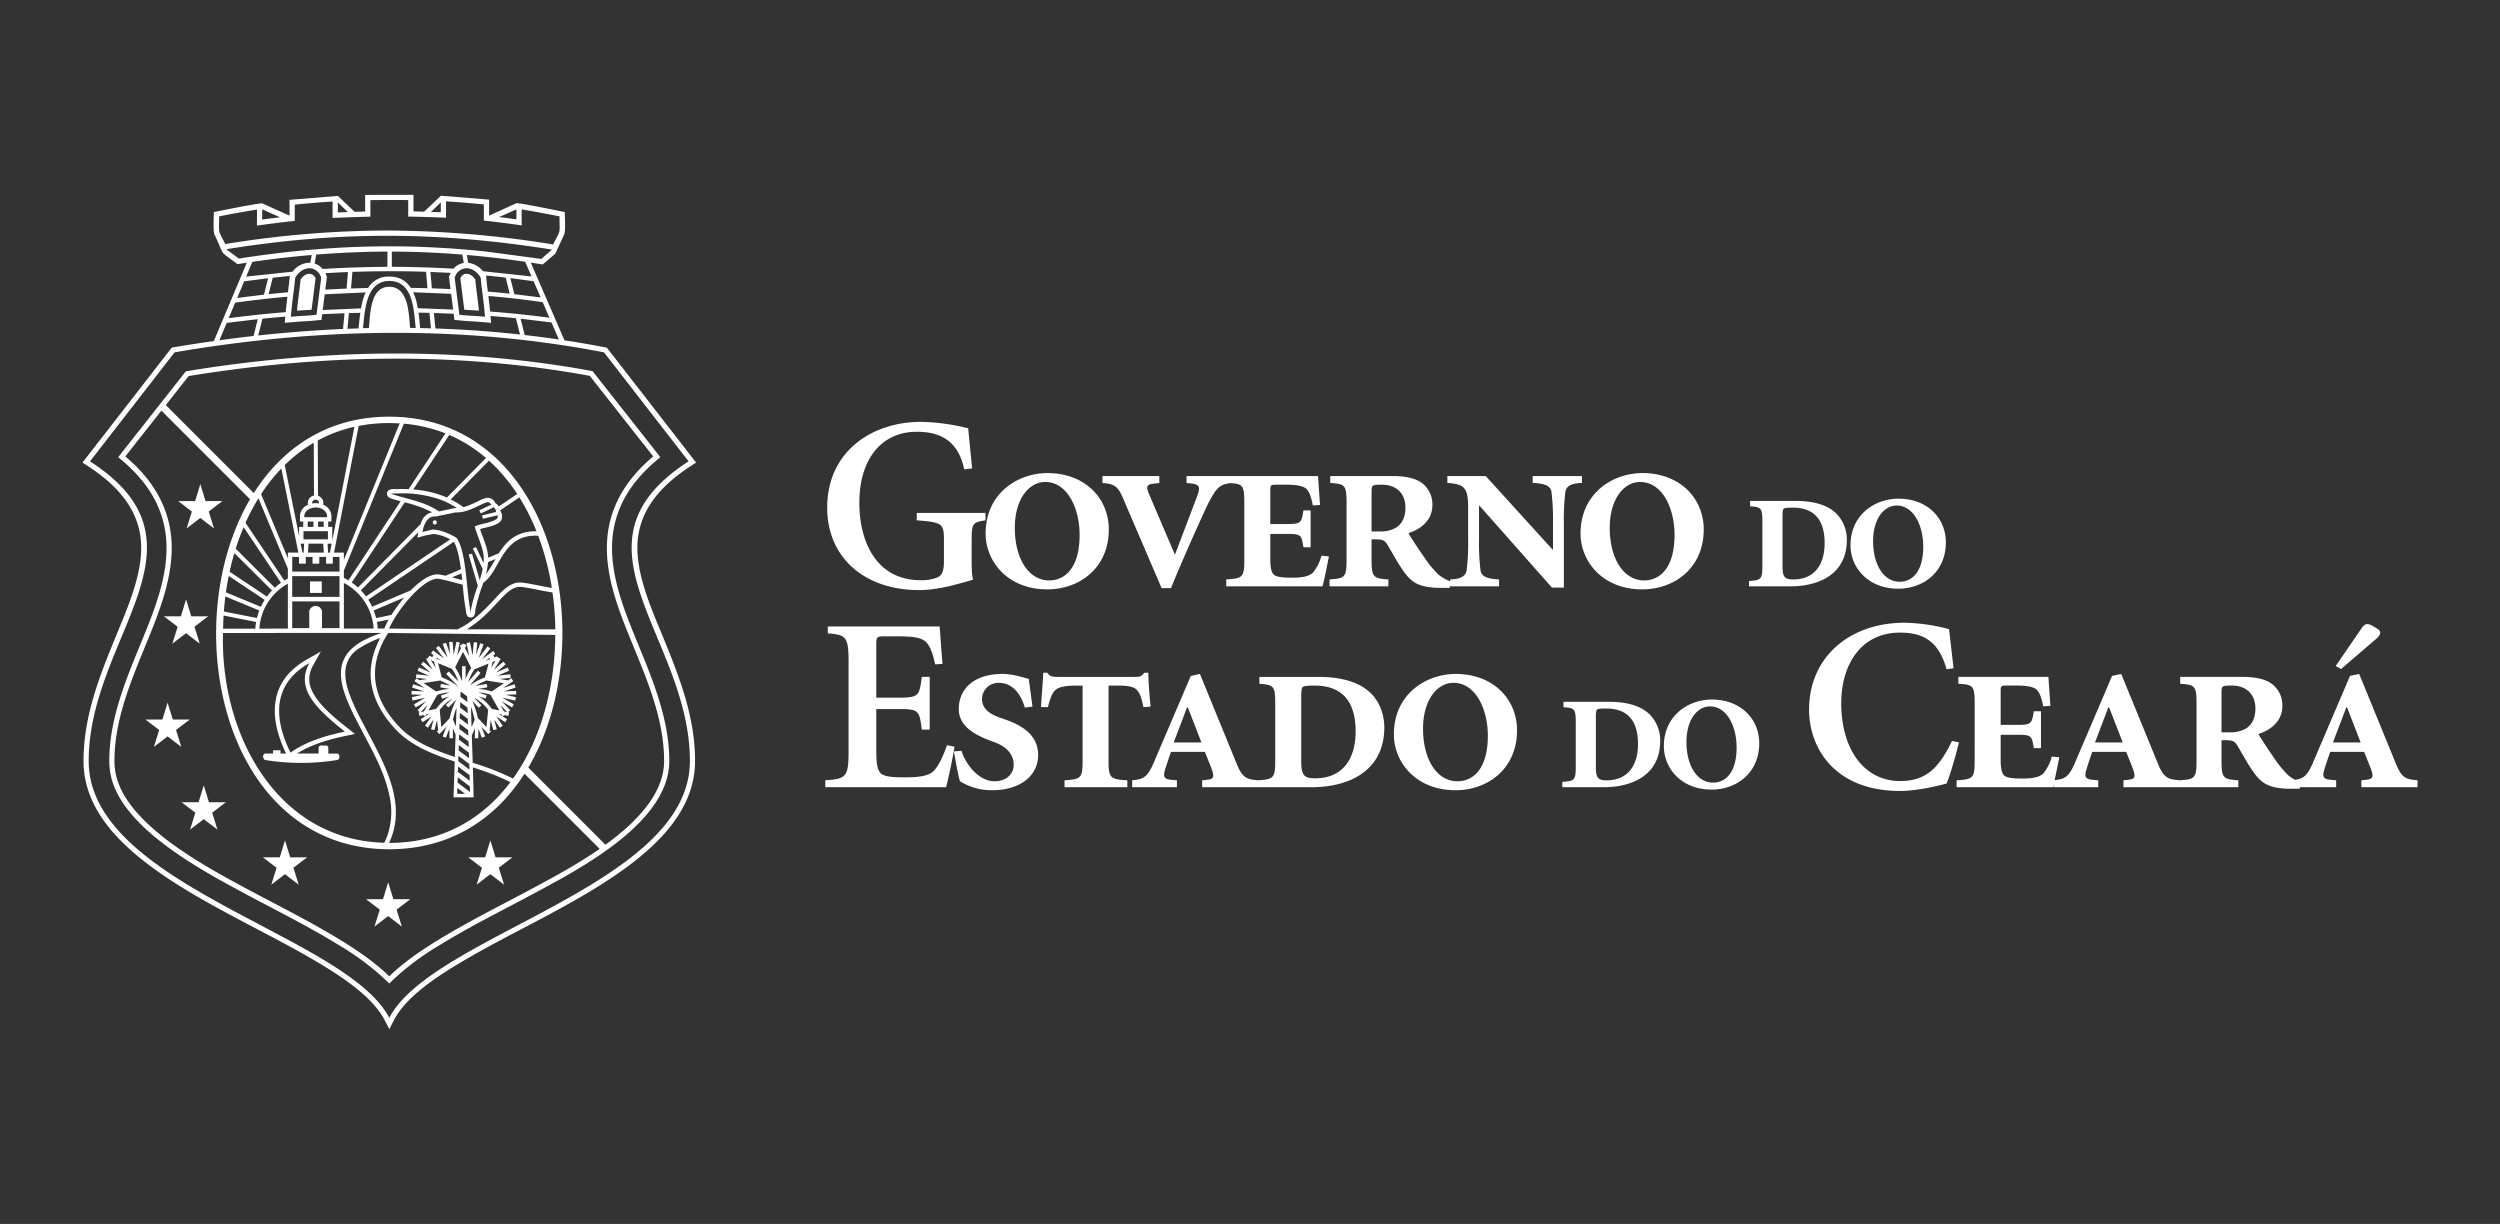
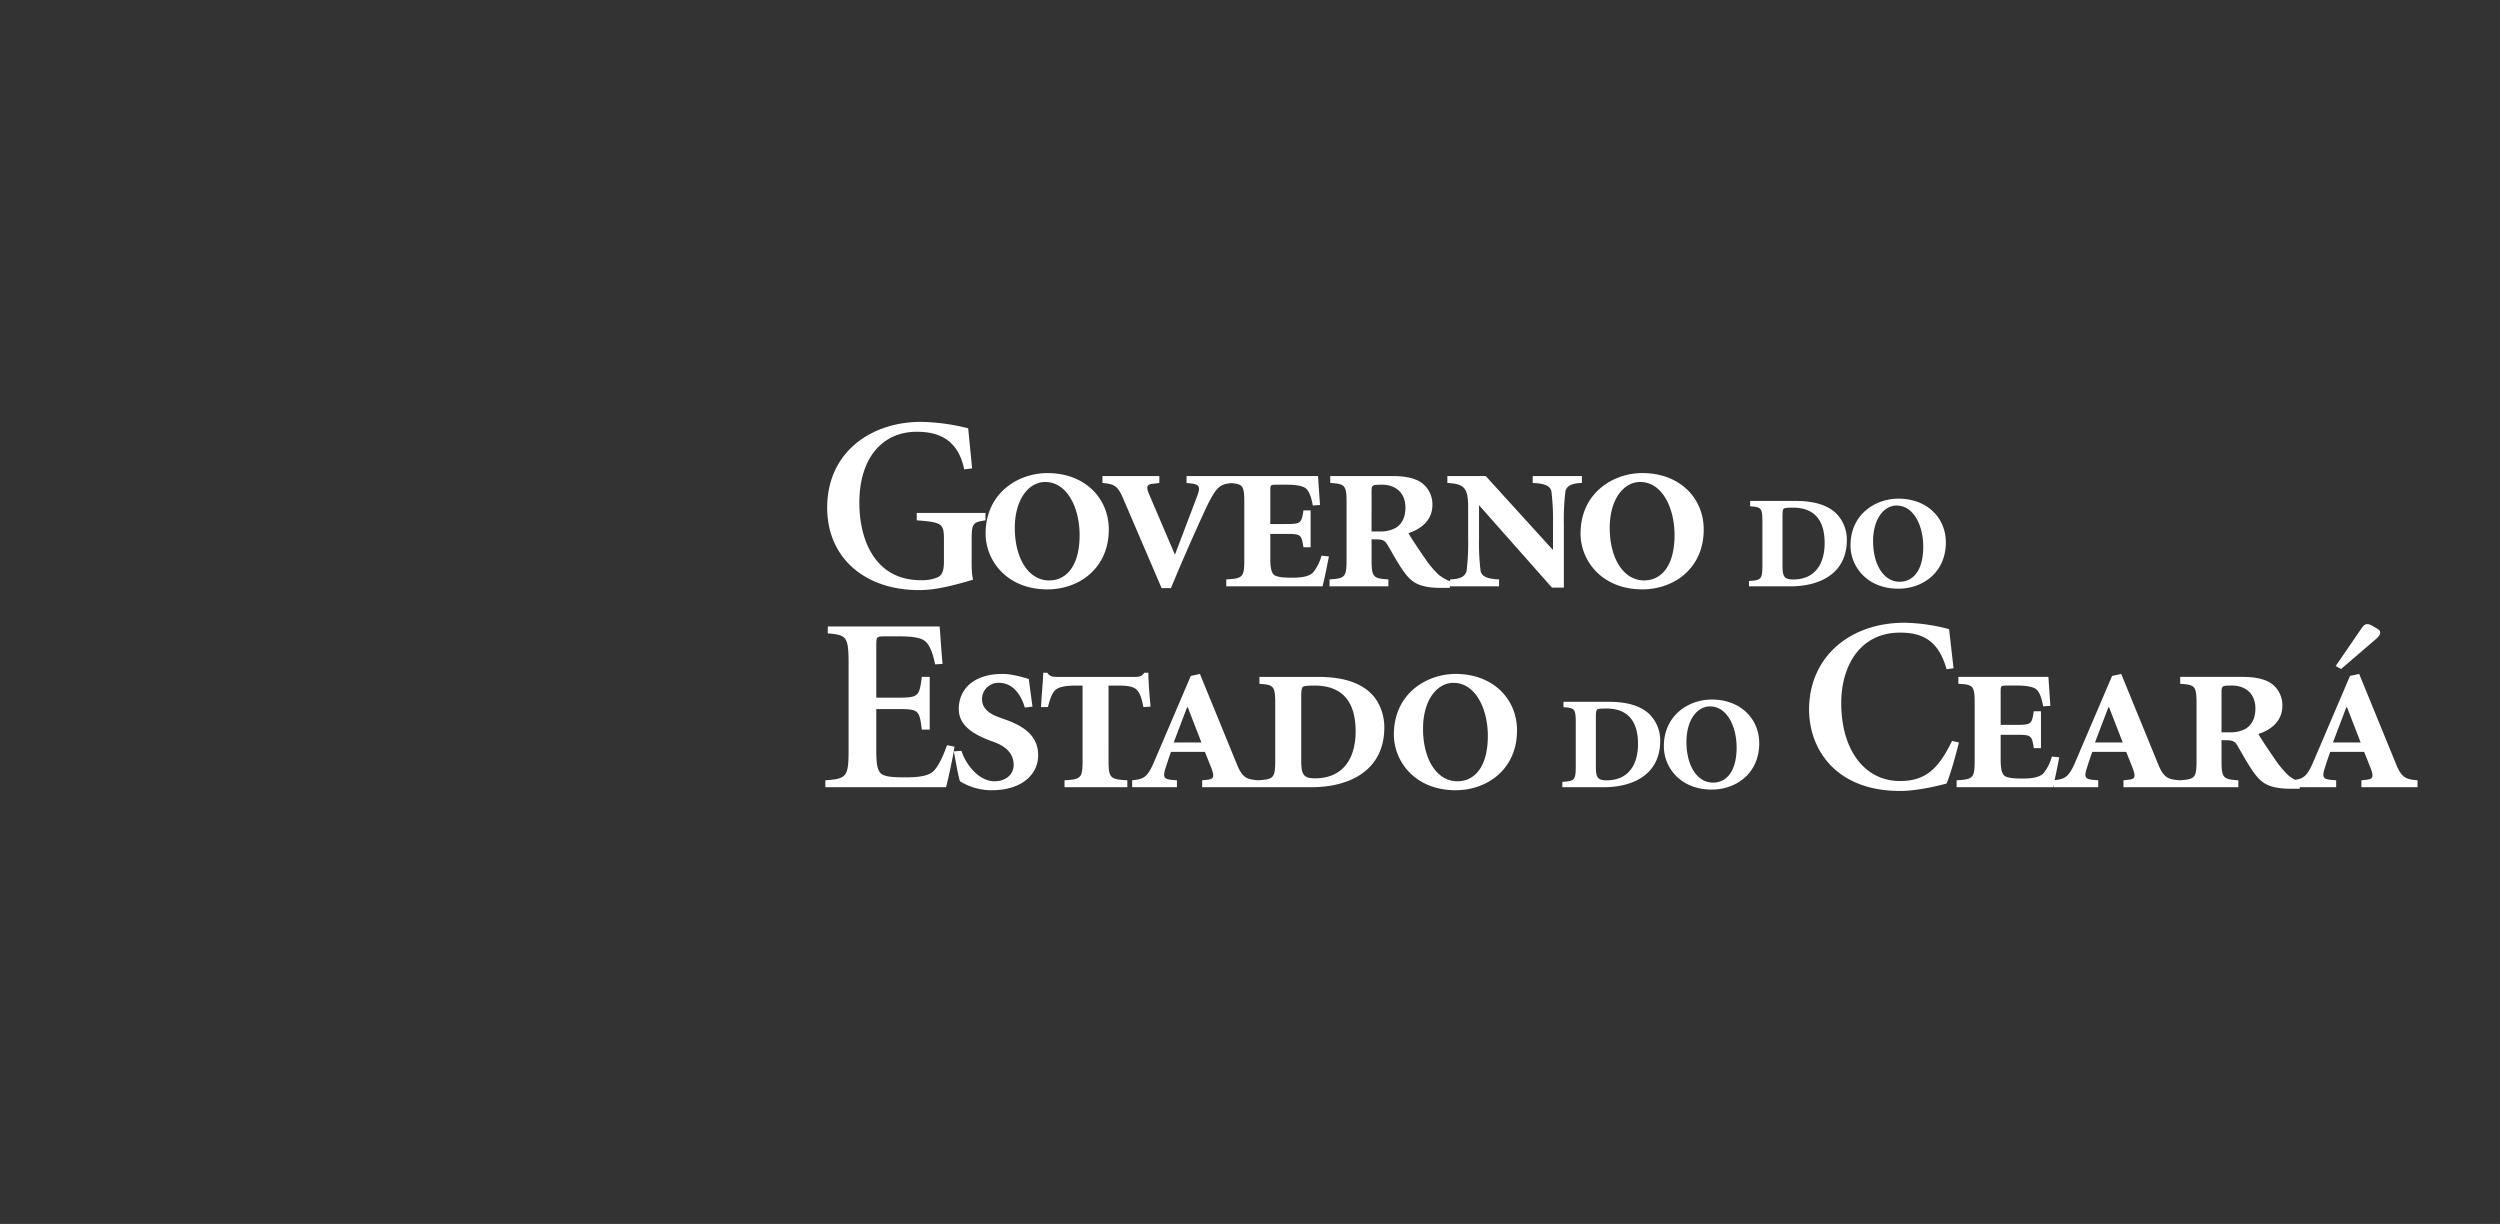
<svg xmlns="http://www.w3.org/2000/svg" width="1024" height="501.333" fill="#fff">
  <rect width="100%" height="100%" fill="#333333" stroke="none" />
  <path d="M672.722 193.768c-11.852 0-25.325 8.001-25.325 24.822 0 10.838 8.504 22.812 25.325 22.812 12.873 0 25.122-8.528 25.122-24.53 0-12.768-9.728-23.103-25.122-23.103m-13.376 22.487c0-11.852 5.78-18.839 12.46-18.839 9.12 0 14.089 10.838 14.089 21.677 0 13.481-5.983 18.645-12.46 18.645-8.512 0-14.089-9.12-14.089-21.482m-18.791-1.719a97.71 97.71 0 0 1 .608-13.068c.405-2.432 2.537-3.543 6.793-3.648v-2.837h-20.161v2.837c5.067.203 7.288 1.216 7.693 3.648a95.678 95.678 0 0 1 .616 13.068v10.538h-.202l-27.351-30.091h-15.71v2.837c6.89.405 8.512 1.921 8.512 10.028v12.768a93.418 93.418 0 0 1-.608 12.97c-.405 2.424-2.529 3.64-6.785 3.737v2.837h20.055v-2.837c-5.067-.203-7.296-1.313-7.596-3.737a93.416 93.416 0 0 1-.608-12.97V207.04h.097l29.783 33.65h4.864zm-78.762 6.38h1.621c3.04 0 3.85.405 5.067 2.537 1.718 2.837 4.353 7.798 6.785 11.041 2.74 3.648 5.472 6.193 14.486 6.299h4.053l.3-2.651a17.117 17.117 0 0 1-5.067-2.935 41.537 41.537 0 0 1-5.561-6.793c-2.132-3.04-5.374-7.904-6.59-10.028 5.569-1.824 9.825-5.569 9.825-11.552a10.885 10.885 0 0 0-5.067-9.525c-2.935-1.719-6.785-2.327-11.446-2.327h-25.324v2.837c6.08.405 6.68.811 6.68 8.309v22.893c0 7.401-.6 7.904-6.98 8.301v2.837h24.109v-2.837c-6.282-.397-6.89-.9-6.89-8.301zm0-19.447c0-2.837.203-2.943 4.353-2.943 5.067 0 9.525 2.943 9.525 9.42 0 3.551-1.216 6.591-4.053 8.309a13.042 13.042 0 0 1-6.582 1.427h-3.243zm-52.125 27.448c0 7.507-.503 8.009-7.393 8.407v2.837h39.414c.608-1.921 2.124-9.614 2.634-12.257l-3.04-.3a18.671 18.671 0 0 1-3.453 6.891c-1.719 1.718-4.961 2.124-8.504 2.124s-5.675-.195-7.093-.908-1.921-3.04-1.921-6.996v-10.028h6.68c5.877 0 6.08.308 6.899 5.472h2.935v-15.094h-2.935c-.819 5.172-1.021 5.577-6.899 5.577h-6.68v-13.578c0-2.537.105-2.537 2.935-2.537h3.85c4.856 0 7.093.811 8.001 1.727 1.119 1.111 1.921 3.04 2.635 6.785l2.943-.203-.819-11.852h-36.876v2.837c6.185.3 6.688.811 6.688 8.309zm-30.035 11.973c5.772-14.202 14.486-33.244 15.402-34.963 3.34-6.282 4.451-7.604 9.622-8.106v-2.837h-18.645v2.837l1.93.203c3.543.405 3.753 1.621 2.424 5.164l-9.112 24.011-10.433-24.417c-1.419-3.243-1.322-4.353 1.524-4.661l2.521-.3v-2.837H451.57v2.837c4.669.405 6.185 1.111 8.309 5.974l15.913 37.095zm-50.601-47.123c-11.851 0-25.324 8.001-25.324 24.822 0 10.838 8.512 22.812 25.324 22.812 12.865 0 25.13-8.528 25.13-24.53 0-12.768-9.736-23.103-25.13-23.103m-13.367 22.487c0-11.852 5.772-18.839 12.46-18.839 9.112 0 14.081 10.838 14.081 21.677 0 13.481-5.974 18.645-12.467 18.645-8.504 0-14.073-9.12-14.073-21.482m-17.68 5.172c0-7.093.405-7.498 5.674-8.309v-3.04h-28.162v3.04c10.733.811 11.138 1.419 11.138 8.309v8.504c0 4.053-.81 5.78-2.732 6.591a16.229 16.229 0 0 1-6.793 1.118c-18.434 0-25.122-16.115-25.122-31.712 0-18.434 9.525-29.078 23.508-29.078 8.301 0 16.813 2.635 19.448 15.402l3.234-.405-1.613-16.416a83.864 83.864 0 0 0-19.455-2.635c-19.853 0-38.295 12.054-38.295 35.15 0 20.266 15.094 33.755 37.695 33.755 7.693 0 15.8-2.448 22.074-4.272-.6-2.124-.6-5.367-.6-9.014zm379.585-17.184c-9.185 0-19.61 6.193-19.61 19.213 0 8.39 6.59 17.664 19.61 17.664 9.963 0 19.447-6.599 19.447-18.993 0-9.882-7.531-17.883-19.447-17.883m-10.352 17.413c0-9.176 4.467-14.592 9.639-14.592 7.061 0 10.903 8.398 10.903 16.788 0 10.425-4.621 14.429-9.638 14.429-6.59 0-10.903-7.061-10.903-16.626m-37.103-10.514c0-1.484.146-2.432.462-2.74.316-.316 1.256-.478 3.769-.478 8.236 0 13.019 4.475 13.019 14.511 0 9.103-4.394 14.908-12.865 14.908-3.761 0-4.385-1.256-4.385-5.731zm-13.262-5.958v2.189c4.555.324 5.018.632 5.018 6.437v17.729c0 5.723-.462 6.112-5.488 6.428v2.197h16.862c12.711 0 23.217-5.642 23.217-18.977a15.104 15.104 0 0 0-4.783-11.301c-3.915-3.445-9.655-4.702-16.156-4.702zm-120.613 70.852c-11.844 0-25.316 8.009-25.316 24.822 0 10.838 8.503 22.812 25.316 22.812 12.873 0 25.13-8.528 25.13-24.53 0-12.768-9.727-23.103-25.13-23.103m-13.367 22.495c0-11.86 5.772-18.847 12.46-18.847 9.12 0 14.081 10.846 14.081 21.677 0 13.481-5.974 18.645-12.46 18.645-8.504 0-14.081-9.12-14.081-21.474m-49.896-13.578c0-1.921.203-3.137.608-3.543s1.613-.608 4.864-.608c10.636 0 16.813 5.772 16.813 18.742 0 11.754-5.667 19.245-16.61 19.245-4.864 0-5.675-1.621-5.675-7.393zm-17.121-7.701v2.837c5.869.405 6.477.811 6.477 8.309v22.901c0 7.393-.608 7.896-7.093 8.301v2.837h21.79c16.407 0 29.986-7.296 29.986-24.514 0-5.877-2.432-11.349-6.185-14.592-5.059-4.458-12.46-6.08-20.866-6.08zm-29.637 12.46h.3l5.578 14.389H480.75zm6.185 32.726h22.998v-2.837c-4.264-.405-6.291-.608-8.618-6.177l-15.297-37.387-3.745.819-15.102 35.352c-2.829 6.688-4.661 6.891-8.909 7.393v2.837h18.337v-2.837l-2.335-.194c-2.837-.308-3.437-1.119-2.529-4.159a196.26 196.26 0 0 1 2.432-7.296h13.879l2.432 6.08c1.718 4.361 1.216 5.067-1.621 5.375l-1.921.194zm-38.351-41.635h3.948c3.85 0 6.282.405 7.595 1.718 1.119 1.119 1.938 2.943 2.74 7.093l2.943-.203c-.406-3.948-.916-10.336-.916-13.878h-1.621c-1.119 1.321-1.516 1.719-3.948 1.719h-31.51c-2.432 0-3.234-.203-4.353-1.719h-1.621c-.105 3.543-.616 8.512-.916 14.081h2.838c.908-3.85 1.832-5.674 2.74-6.688 1.119-1.216 3.145-2.124 9.12-2.124h2.326v30.496c0 7.393-.608 7.896-7.393 8.301v2.837h25.73v-2.837c-7.093-.405-7.701-.908-7.701-8.301zm-63.368 26.946c.908 4.864 1.921 10.741 2.537 12.257a24.5 24.5 0 0 0 13.165 3.664c11.041 0 18.847-5.585 18.847-14.502-.105-8.106-6.388-11.957-13.578-14.486l-2.537-.916c-3.948-1.419-6.882-3.648-6.882-7.393a6.692 6.692 0 0 1 6.988-6.688c5.366 0 8.917 4.458 10.538 10.133l3.137-.405-1.524-11.349c-1.816-.405-6.38-2.027-10.733-2.027-11.657 0-17.931 6.08-17.931 14.389 0 6.891 6.274 10.336 12.151 12.662l2.74 1.013c5.172 2.027 7.596 5.172 7.596 9.225 0 3.948-3.348 6.68-7.798 6.68-6.785 0-12.054-7.393-13.57-12.46zm-51.622-51.16v2.837c7.701.608 8.512 1.402 8.512 12.29v35.531c0 10.936-.811 11.746-9.525 12.354v2.837H387.5c.803-2.837 3.032-13.165 3.437-16.61l-3.04-.608c-1.727 4.864-3.437 8.301-5.164 10.23-2.132 2.529-6.793 2.943-11.851 2.943-4.264 0-7.912-.105-9.728-1.321-1.824-1.322-2.229-4.159-2.229-10.028v-16.618h8.707c8.722 0 8.917.405 9.939 8.407h3.234v-21.58h-3.234c-1.022 7.904-1.216 8.512-9.939 8.512h-8.707v-21.498c0-3.624.203-3.624 4.045-3.624h5.074c6.283 0 9.525.608 11.244 2.31 1.516 1.5 2.74 4.321 3.745 9.169l3.04-.203c-.6-6.25-1.005-13.708-1.216-15.329zm362.057 29.932c-9.177 0-19.61 6.193-19.61 19.213 0 8.39 6.59 17.664 19.61 17.664 9.963 0 19.455-6.599 19.455-18.993 0-9.882-7.531-17.883-19.455-17.883M690.77 303.94c0-9.185 4.475-14.592 9.647-14.592 7.053 0 10.903 8.39 10.903 16.788 0 10.425-4.629 14.429-9.647 14.429-6.59 0-10.903-7.061-10.903-16.626m-37.103-10.514c0-1.492.154-2.432.462-2.748.316-.308 1.265-.47 3.769-.47 8.236 0 13.027 4.475 13.027 14.511 0 9.103-4.394 14.908-12.865 14.908-3.77 0-4.394-1.256-4.394-5.731zm-13.262-5.958v2.197c4.548.316 5.026.624 5.026 6.428v17.729c0 5.723-.478 6.112-5.496 6.428v2.197h16.862c12.711 0 23.225-5.642 23.225-18.977a15.078 15.078 0 0 0-4.791-11.292c-3.915-3.453-9.638-4.71-16.148-4.71zm316.289-14.663l2.221 1.216 14.389-12.363c1.929-1.727 2.335-3.145.203-4.256l-1.824-1.111c-1.816-.916-2.935-1.119-4.353 1.013zm4.353 16.918h.308l5.561 14.381h-11.341zm6.177 32.718h22.998v-2.829c-4.256-.413-6.282-.616-8.609-6.185l-15.297-37.379-3.753.81-15.094 35.352c-2.837 6.688-4.653 6.891-8.917 7.401v2.829h18.345v-2.829l-2.335-.203c-2.837-.308-3.445-1.119-2.529-4.159a182.05 182.05 0 0 1 2.432-7.296h13.878l2.432 6.08c1.719 4.361 1.208 5.067-1.621 5.375l-1.929.203zm-57.289-19.245h1.621c3.04 0 3.85.405 5.059 2.529 1.726 2.837 4.361 7.807 6.793 11.041 2.74 3.656 5.472 6.202 14.487 6.307h4.053l.3-2.651a17.22 17.22 0 0 1-5.067-2.943 41.213 41.213 0 0 1-5.561-6.793c-2.132-3.04-5.374-7.896-6.59-10.028 5.577-1.816 9.825-5.569 9.825-11.543a10.893 10.893 0 0 0-5.067-9.525c-2.935-1.719-6.785-2.335-11.447-2.335h-25.324v2.837c6.08.405 6.688.811 6.688 8.309v22.901c0 7.393-.608 7.896-6.996 8.309v2.829h24.117v-2.829c-6.283-.413-6.891-.916-6.891-8.309zm0-19.455c0-2.837.203-2.935 4.353-2.935 5.067 0 9.525 2.935 9.525 9.42 0 3.551-1.216 6.59-4.053 8.309a13.051 13.051 0 0 1-6.591 1.419h-3.234zm-46.352 5.982h.3l5.577 14.381h-11.349zm6.185 32.718h22.998v-2.829c-4.264-.413-6.291-.616-8.617-6.185l-15.297-37.379-3.745.81-15.103 35.352c-2.829 6.688-4.653 6.891-8.909 7.401v2.829h18.337v-2.829l-2.335-.203c-2.829-.308-3.437-1.119-2.529-4.159a196.26 196.26 0 0 1 2.432-7.296h13.887l2.423 6.08c1.719 4.361 1.216 5.067-1.621 5.375l-1.921.203zm-60.944-11.244c0 7.498-.503 8.001-7.393 8.414v2.829h39.414c.608-1.921 2.124-9.622 2.635-12.257l-3.04-.3a18.818 18.818 0 0 1-3.445 6.882c-1.727 1.727-4.969 2.132-8.512 2.132s-5.675-.203-7.093-.916c-1.419-.705-1.921-3.04-1.921-6.988v-10.028h6.68c5.877 0 6.08.3 6.899 5.472h2.935v-15.102h-2.935c-.819 5.172-1.021 5.577-6.899 5.577h-6.679v-13.578c0-2.529.097-2.529 2.935-2.529h3.85c4.856 0 7.093.811 8.001 1.719 1.119 1.119 1.921 3.04 2.635 6.793l2.942-.203-.81-11.86h-36.884v2.837c6.185.308 6.688.811 6.688 8.309zm-8.658-37.484l-1.824-16.01a74.651 74.651 0 0 0-18.24-2.627c-22.69 0-39.105 14.275-39.105 35.555 0 16.01 10.741 33.35 37.29 33.35 7.085 0 16.205-2.246 19.034-3.056 1.629-3.85 3.859-11.957 5.067-16.821l-2.829-.608c-5.269 10.741-10.344 16.416-21.272 16.416-14.794 0-24.117-13.068-24.117-31.915 0-14.989 7.498-28.875 24.117-28.875 9.42 0 15.8 3.445 19.034 14.997z" />
-   <path d="M157.579 417.895l1.873 3.632 1.881-3.632c4.604-8.925 15.719-16.529 24.076-21.693 12.525-7.742 25.965-14.349 38.952-21.328 12.476-6.712 25.357-13.976 36.446-22.828 9.517-7.604 18.556-17.161 22.195-29.045a38.569 38.569 0 0 0 1.695-11.284c0-17.859-6.209-33.893-12.857-50.147-4.961-12.111-12.046-27.578-10.571-40.889 1.508-13.562 10.976-22.885 21.92-29.945l1.938-1.256-36.552-47.066-.77-.154q-8.28-1.593-16.594-2.862l-13.805-31.834 4.888.762 5.123-4.377 3.672-7.896c.632-1.289.243-7.28.243-9.193-2.838-.576-18.572-3.794-19.812-3.632l-11.179 5.091v-6.55l-19.804-1.597v.073l-6.81 6.453-4.369-.105v-6.785l-19.796.032v6.801l-4.305.122-6.874-6.518-19.796 1.613v6.469L107.4 83.301c-1.297-.17-16.91 2.983-19.796 3.551 0 1.913-.389 7.879.236 9.169 4.588 9.533 1.265 6.047 9.428 12.168l3.818-.584-13.497 32.085q-8.232 1.167-16.44 2.561l-.803.138-36.568 47.09 1.937 1.256c10.944 7.069 20.412 16.383 21.92 29.945 1.475 13.311-5.602 28.778-10.563 40.889-6.655 16.253-12.857 32.288-12.857 50.147a38.56 38.56 0 0 0 1.686 11.284c3.64 11.884 12.679 21.442 22.196 29.045 11.089 8.852 23.971 16.116 36.455 22.828 12.978 6.98 26.419 13.586 38.952 21.328 8.349 5.164 19.464 12.768 24.076 21.693m29.094-208.028l-8.26 1.719c-3.77-.47-5.042 4.329-5.383 6.331 1.07-.292 3.081-.721 4.151-1.021a16.332 16.332 0 0 1 4.523.884 25.39 25.39 0 0 1 5.334 2.562c3.891 5.537 3.972 20.412 5.463 28.827.519 2.926.081 2.359.535-.162a62.217 62.217 0 0 1 2.675-9.055l-3.753-12.792 1.378-.397 3.153 10.838a41.684 41.684 0 0 0 1.208-4.564l-4.029-8.35 1.297-.616 3.097 6.51a26.29 26.29 0 0 0 .089-1.378c.138-4.418-2.635-9.298-3.696-13.578 2.805-1.249 6.323-1.329 8.982-3.048a1.352 1.352 0 0 0 .349-1.5l-5.999 1.419-.325-1.394 5.683-1.386a2.422 2.422 0 0 0-.892-1.938l-5.302 2.529-.608-1.297 4.888-2.31a1.858 1.858 0 0 0-1.597-1.013c-2.326.454-8.066 4.524-12.962 4.183m-8.633 4.977a.852.852 0 0 1-.762-.932.842.842 0 0 1 .884-.803.861.861 0 0 1 .762.932.836.836 0 0 1-.884.803m-15.159-12.735c-3.34.065-3.469-.024-.187.94 6.04 1.759 11.933 2.87 17.105 6.421l6.753-1.411.251.016c.122.008.243.016.365.016a34.533 34.533 0 0 0-7.045-3.534 46.998 46.998 0 0 0-17.243-2.448m40.022 3.964a3.526 3.526 0 0 0-3.607-2.148 17.205 17.205 0 0 0-3.713 1.492 42.332 42.332 0 0 1-4.418 1.897c-.438.154-.892.3-1.362.422a36.194 36.194 0 0 0-5.188-3.186l15.678-15.864a69.784 69.784 0 0 1 11.56 13.643l-7.555 5.115a4.247 4.247 0 0 0-1.394-1.37m2.019 2.935l7.815-5.294q-.183-.292-.365-.584a87.755 87.755 0 0 1 7.369 14.486c-.179-.008-.357-.016-.535-.016-7.952.089-11.916 4.345-14.843 8.982l-4.418 1.865c-.122-4.094-2.1-7.863-3.308-11.73 2.586-.819 5.237-.989 7.774-2.643 1.556-1.005 1.524-3.332.551-4.726a1.631 1.631 0 0 0-.041-.34m-5.026 21.247l3.04-1.281a45.781 45.781 0 0 1-3.899 6.242 29.8 29.8 0 0 0 .689-3.405c.073-.519.13-1.029.17-1.556m-1.889 8.406c6.915-4.783 7.401-19.115 21.215-19.261a7.133 7.133 0 0 1 1.248.097h0a108.361 108.361 0 0 1 5.561 21.304c-.276-.032-.551-.081-.835-.13-1.751-.292-3.494-.649-5.229-.989-2.01-.397-4.053-.803-6.088-1.046a7.41 7.41 0 0 0-2.319.073c-3.689.713-6.818 4.361-9.266 6.996-3.761 4.053-7.296 7.58-12.03 10.546l-2.829 1.54-28.064-.332c3.64-8.228 14.641-21.287 20.436-20.355 2.829.462 6.607 1.629 9.695 2.375.332 3.348.649 6.728 1.232 10.003.211 1.167.121 3.518 2.116 3.445 1.962-.065 1.743-2.432 1.953-3.607a77.788 77.788 0 0 1 3.202-10.66m-8.69-1.054c-1.37-.349-2.667-.73-3.413-.924l-.754-.203 3.859-1.63.211 1.856zm-.519-4.45l-6.299 2.659c-.803-.187-1.605-.349-2.4-.478-2.829-.462-5.853 1.378-8.001 3.024a37.28 37.28 0 0 0-3.891 3.486l-15.791 6.663a24.077 24.077 0 0 0-1.581-2.869l35.068-23.744c1.548 2.659 2.391 7.409 2.894 11.26m-4.369-12.249l-34.525 23.379a25.705 25.705 0 0 0-2.1-2.497l23.541-23.817-.389 2.246 2.732-.746c1.135-.316 2.497-.47 3.648-.762a14.25 14.25 0 0 1 3.696.73l.033.016.041.016a23.664 23.664 0 0 1 3.323 1.435m-12.232-6.145l-25.576 25.876a24.7 24.7 0 0 0-2.537-2.035l21.693-32.839a48.783 48.783 0 0 1 11.211 4.061 5.941 5.941 0 0 0-4.312 3.786l-.478 1.151m-8.091-9.452l-21.401 32.393q-.9-.547-1.848-1.021v-2.975l24.579-60.174a60.671 60.671 0 0 1 17.032 3.98l-15.094 22.852c-1.5-.073-3.007-.081-4.523-.057-1.411.032-4.045-.324-4.321 1.694-.276 2.011 2.319 2.375 3.664 2.764l1.913.543m5.164-4.832l14.745-22.317a58.65 58.65 0 0 1 15.046 9.436l-16.026 16.205c-.746-.332-1.516-.649-2.294-.932a43.108 43.108 0 0 0-11.47-2.392m14.973 93.451l-.008.016-.114.308-.235.251-3.113 3.291-.616-6.315-.008-.47.081-.389a18.539 18.539 0 0 1 5.091-4.515l-2.651 2.651 1.013 1.013 3.323-3.324a28.008 28.008 0 0 0-2.764 7.482m8.666-4.483c.592 1.589.997 3.251 1.483 5.083l.065.105v.178l-1.297 3.016-.251-8.382m.357 11.762l1.273-2.959-.048 4.126 1.434.016.049-3.923 1.394 3.705 1.346-.511-1.484-3.924 2.773 2.927 1.045-.989-.478-.503.421-4.24 1.094 4.126 1.386-.365-1.07-4.021 2.351 3.38 1.175-.819-2.61-3.761 3.615 2.318.77-1.208-3.388-2.181 1.143.243.414.73.843-.47 1.532.316.292-1.402-.414-.089.867-.827-3.486-3.64 4.264 2.489.722-1.24-4.678-2.732 5.229 1.175.316-1.394-4.313-.973 4.418-.154-.049-1.435-4.921.17 4.726-1.548-.446-1.362-4.693 1.532 2.383-1.613h.016v-.008l1.767-1.2-.81-1.192-1.305.892-3.502-.559 4.556-.502-.154-1.427-5.172.568 4.661-2.027-.568-1.313-4.701 2.043 3.875-3.356-.94-1.086-3.851 3.332 2.748-4.41-1.216-.762-.065.089-.187-.454-1.37.559.194-.754-.503-.13.941-.697-.859-1.151-4.483 3.316 3.316-4.329-1.135-.867-3.623 4.718 1.994-5.528-1.354-.486-1.678 4.653.438-4.921-1.435-.121-.478 5.423-1.062-5.391-1.411.276 1.054 5.35-1.686-3.275.624-1.216-1.273-.665-.162.308-.048-.097-1.273.657.519 1.013-1.589 3.072 1.062-5.35-1.411-.284-1.062 5.399-.478-5.423-1.435.121.43 4.921-1.67-4.653-1.354.487 1.987 5.528-3.616-4.726-1.143.875 3.324 4.329-4.483-3.324-.859 1.159 1.184.875-.608.154.154.592-1.475-.6-.276.673-1.045.657 2.748 4.41-3.851-3.332-.94 1.086 3.875 3.356-4.701-2.043-.568 1.313 4.661 2.027-5.164-.568-.162 1.427 4.556.502-3.137.495-1.216-.827-.803 1.192 1.256.851.057.357.373-.065 2.472 1.678-4.686-1.532-.454 1.362 4.735 1.548-4.929-.17-.048 1.435 4.418.154-4.312.973.316 1.394 5.229-1.175-4.678 2.732.721 1.24 4.264-2.489-3.486 3.64.867.827-.414.089.292 1.402 1.54-.316.835.47.413-.73 1.143-.243-3.389 2.181.778 1.208 3.607-2.318-2.61 3.761 1.176.819 2.351-3.38-1.07 4.021 1.386.365 1.102-4.126.414 4.24-.478.503 1.046.989 2.772-2.927-1.483 3.924 1.346.511 1.394-3.705.056 3.923 1.435-.016-.056-4.126 1.135 2.634-.308 9.177c-8.747-2.926-17.048-6.299-22.844-12.435-13.27-14.057-11.041-26.946-5.529-36.633l.016-.024.016-.024.016-.033.016-.024.016-.032.016-.024.016-.024.016-.032.016-.024.016-.032.016-.024.016-.032.016-.024v-.008l.243-.405.016-.024.008-.016.025-.032v-.008l.016-.024.243-.405.008-.008.016-.024.219-.349.016-.024.016-.032.016-.024 3.234.041 65.225.77h0c-.105 21.466-5.861 42.859-17.307 58.837a107.096 107.096 0 0 0-16.529-6.461l-.365-11.228m.421 13.125a102.37 102.37 0 0 1 15.386 6.023c-11.317 15.005-27.854 24.887-49.66 24.887l-.332-.008h.308c5.901-12.581 1.402-25.284-4.604-37.322-3.461-6.931-7.418-13.643-10.182-19.991-1.816-4.142-3.745-9.484-2.999-14.17a11.502 11.502 0 0 1 5.213-8.017 41.199 41.199 0 0 1 7.555-3.907l.016-.008.268-.097 1.062-.373c-6.996 13.319-4.369 26.038 6.461 37.508 6.169 6.534 14.965 10.028 24.084 13.068l-.486 14.641h8.228l-.032-1.468q-.11-5.387-.284-10.765m-6.939-16.821l-1.168-2.7-.016-.308c.056-.154.089-.3.13-.454a34.354 34.354 0 0 1 1.313-4.272zm12.103-18.612l.373-.178.535.073 6.639 1.054-4.848 3.283-.203.057-.186-.057a19.23 19.23 0 0 0-5.44-.932l3.891-.665-.243-1.419-4.572.786a29.189 29.189 0 0 1 4.053-2.002m-6.509 1.937l4.499-5.18-1.078-.94-3.964 4.556a21.754 21.754 0 0 1 2.343-4.832l.219-.3.316-.13 5.448-2.221-1.419 5.383-.041.227-.211.113a25.953 25.953 0 0 0-6.112 3.324m7.482 9.728l.122.422-.065.495-.616 6.315-3.113-3.291-.34-.235-.138-.519a34.869 34.869 0 0 0-2.213-6.656l2.691 2.789 1.038-.997-3.007-3.121a17.161 17.161 0 0 1 5.642 4.799m-9.111-12.5v-5.229h-1.435l-.008 6.355a23.144 23.144 0 0 0-2.707-5.666l-.057-.373 3.162-6.137 3.275 6.347.016.203-.073.17a22.542 22.542 0 0 0-2.172 4.329m9.914 6.404l.308.154.178.308 3.413 6.056-3.08-.649-.008-.008-.049-.073a18.918 18.918 0 0 0-5.318-5.05l2.854.932.446-1.362-3.437-1.135a17.659 17.659 0 0 1 4.693.827m-.048-14.421l-1.686.689 1.873-1.386zm1.208 1.062l1.176-.478-1.816 2.918zm-16.481 3.121a21.529 21.529 0 0 1 2.416 4.856l-3.924-4.045-1.03.997 5.172 5.334-.048-.008a24.661 24.661 0 0 0-6.761-3.851l-.243-.34-1.467-5.553 5.35 2.189.34.162zm-4.718 4.596l4.045 1.978-4.029-.689-.243 1.419 3.899.665a20.387 20.387 0 0 0-5.375.948l-.187.024-.211-.04-4.929-3.34 6.266-.997.405-.073zm3.421 6.404a20.553 20.553 0 0 0-5.139 4.799l-.154.162-.113.146-3.088.64 3.412-6.047.219-.284.276-.162a18.806 18.806 0 0 1 4.799-.843l-3.6 1.216.462 1.354zm-8.852 3.461l-1.508 2.683-1.321.276zm2.602-17.753l.681 2.61-1.938-3.121zm1.208-1.054l-.178-.657 1.767 1.305zm27.424 21.49l-1.508-2.683 2.829 2.959zm-76.136-88.328l-.09-22.633a58.218 58.218 0 0 1 15.005-5.61l-9.071 46.628v-5.634h-1.67v-2.189h1.329v-2.246a5.135 5.135 0 0 0-3.372-4.629 2.993 2.993 0 0 0 .073-.665 3.182 3.182 0 0 0-2.205-3.024m5.609 19.626l-.713 3.664h-.746l-.227-3.664zm.965 3.664l10.085-51.889a65.299 65.299 0 0 1 12.5-1.175c.827 0 4.588.154 4.305.13l-22.86 55.943v-3.008zm4.029 12.443a22.676 22.676 0 0 1 12.2 18.669h-1.087l-2.326.008h-8.787zm-22.941 18.694l-11.673.008a22.607 22.607 0 0 1 11.673-18.41zm0-20.526a23.37 23.37 0 0 0-1.451.835l-15.897-23.663a86.177 86.177 0 0 1 5.294-10.036l12.054 28.859zm0-8.277l-10.976-26.281a71.601 71.601 0 0 1 8.301-10.506l6.971 34.452h-4.297zm5.974-2.335l-.738-3.664h1.435l-.219 3.664zm-1.362-6.72l-5.893-29.143a60.886 60.886 0 0 1 11.892-9.136l.081 21.62a3.181 3.181 0 0 0-2.537 3.113 2.981 2.981 0 0 0 .081.713 5.081 5.081 0 0 0-3.275 4.58v2.246h1.329v2.189h-1.678zm10.052-3.818h-2.278l-.008-2.189h2.286zm-4.191 0h-2.334v-2.189h2.334zm-36.422 34.704v.008l13.27 2.627a24.785 24.785 0 0 1 .981-3.081l-13.902-5.747c-.26 2.035-.462 4.086-.617 6.137zm-.381 1.597v.008l13.319 2.643a23.373 23.373 0 0 0-.324 2.732H91.382c.025-1.792.097-3.591.203-5.383zm.956-9.477l.024-.203c.3-2.197.689-4.369 1.119-6.526l14.73 9.809a25.992 25.992 0 0 0-1.557 2.837zm134.924 15.151h-36.244c12.2-7.653 15.832-18.15 22.447-17.356 3.77.446 9.12 1.775 12.622 2.237v-.008h.008 0 .008a120.023 120.023 0 0 1 1.159 14.989v.138zm-70.048-.324h-2.699a24.451 24.451 0 0 0-.325-2.683l4.807-.997a32.523 32.523 0 0 0-1.784 3.68m2.927-5.593l-6.282 1.297a27.084 27.084 0 0 0-.989-3.129l12.492-5.277-1.135 1.386a61.384 61.384 0 0 0-4.086 5.723m-68.994 7.49v-.041l-.008-.048h1.589l63.441-.008a46.494 46.494 0 0 0-5.902 2.27q-.267.122-.511.243l-.008.008.008-.008c-.535.267-1.045.535-1.524.803a29.82 29.82 0 0 0-1.629.989v.008c-5.115 3.38-7.109 7.507-7.158 12.184a23.588 23.588 0 0 0 .997 6.623l.016.041c.065.243.138.478.211.722l.024.081c.259.827.551 1.662.867 2.505a85.994 85.994 0 0 0 3.632 8.082v.008l2.942 5.675c4.361 8.244 9.169 16.878 11.106 26.103a30.133 30.133 0 0 1-.681 16.432l-.008.024-.024.073a28.82 28.82 0 0 1-.689 1.743c-.194.446-.405.892-.624 1.321h-.097q-2.529-.073-5.05-.34a59.537 59.537 0 0 1-25.608-8.755c-25.082-15.848-36.163-48.306-35.312-76.736m2.334-23.452h0m.365-1.735c.568-2.578 1.216-5.131 1.953-7.636l15.41 15.345a24.323 24.323 0 0 0-2.067 2.481zm2.497-9.42c.948-3.016 2.035-5.967 3.243-8.828l15.297 22.779a23.947 23.947 0 0 0-2.497 2.027zm130.887 37.825h0zm-69.456 138.831l1.475 1.435 1.475-1.435a108.936 108.936 0 0 1 18.92-14.138c12.776-7.896 26.281-14.535 39.495-21.644 19.034-10.238 54.8-29.005 54.8-53.9 0-16.237-6.015-31.372-12.079-46.166-5.829-14.243-12.849-30.302-11.106-46.029 1.427-12.816 8.293-22.812 17.972-30.967l1.557-1.313-27.765-35.231-.786-.146c-54.654-10.011-110.288-8.852-164.999.089l-.81.13-27.7 35.158 1.548 1.313c9.679 8.155 16.545 18.15 17.972 30.967 1.743 15.727-5.277 31.785-11.106 46.029-6.056 14.794-12.071 29.929-12.071 46.166a28.012 28.012 0 0 0 1.233 8.22c6.145 20.096 36.017 36.244 53.559 45.68 13.214 7.109 26.727 13.748 39.495 21.644a108.936 108.936 0 0 1 18.92 14.138m1.467-230.734c-25.187 0-43.693 12.703-55.481 31.299l-36.049-36.05 9.363-11.884c54.524-8.909 109.827-10.068 164.278-.097l26.014 33.009c-9.865 8.317-17.194 18.759-18.702 32.353-1.8 16.156 5.245 32.401 11.244 47.05 5.942 14.502 11.916 29.451 11.916 45.372 0 13.246-11.106 24.895-24.027 34.282l-31.607-31.607c23.339-39.511 17.453-103.309-17.818-130.692-11.389-8.836-24.749-13.035-39.13-13.035m55.4 146.241l30.78 30.78c-9.647 6.696-19.966 12.144-27.278 16.075-13.222 7.109-26.849 13.822-39.609 21.709-6.461 3.988-13.464 8.755-19.285 14.421-5.821-5.666-12.825-10.433-19.277-14.421-12.768-7.888-26.395-14.6-39.616-21.709-16.707-8.982-46.612-25.073-52.538-44.44a25.767 25.767 0 0 1-1.143-7.604c0-15.921 5.983-30.87 11.917-45.372 5.999-14.648 13.043-30.894 11.252-47.05-1.516-13.595-8.844-24.036-18.71-32.353l14.786-18.758 36.3 36.301c-23.022 39.333-17.518 102.36 17.146 129.874 11.543 9.152 25.178 13.489 39.875 13.489 25.162 0 43.629-12.541 55.4-30.942M82.051 198.307l2.132 6.947 6.939-.016-5.618 4.28 2.156 6.931-5.61-4.296-5.609 4.296 2.164-6.931-5.626-4.28 6.939.016zm-5.836 47.196l2.124 6.947 6.947-.016-5.626 4.28 2.156 6.931-5.601-4.296-5.61 4.296 2.156-6.931-5.618-4.28 6.939.016zm-7.563 42.291l2.124 6.939 6.947-.008-5.626 4.272 2.156 6.939-5.601-4.305-5.61 4.305 2.156-6.939-5.626-4.272 6.947.008zm90.346 73.582l2.132 6.947 6.939-.016-5.626 4.28 2.156 6.931-5.602-4.296-5.609 4.296 2.156-6.931-5.618-4.28 6.939.016zm41.854-17.153l2.132 6.939 6.939-.008-5.618 4.272 2.156 6.939-5.61-4.305-5.61 4.305 2.165-6.939-5.626-4.272 6.939.008zm-84.112 0l-2.132 6.939-6.939-.008 5.618 4.272-2.156 6.939 5.61-4.305 5.609 4.305-2.164-6.939 5.626-4.272-6.939.008zm-33.277-22.544l-2.132 6.939-6.939-.016 5.618 4.28-2.156 6.939 5.609-4.305 5.602 4.305-2.157-6.939 5.626-4.28-6.939.016zm6.518-182.322l-.113.016 2.991-7.117.097-.016 12.63-1.508-1.718 6.882-.219.024-.219.024-.324.041-.332.04-.219.024-.219.024-.081.008-.267.032-1.184.138-.219.024-.381.049-.056.008-.219.024h-.041l-2.148.267-.219.024-.219.032-.219.024-.089.008-.219.032-1.654.203-.016.008-3.048.397-.219.032-.219.024-.049.008zm16.254-2.002l-.47.048 1.726-6.866q4.682-.474 9.371-.859l-.227 2.545 5.383-.446c2.01-.17 4.028-.203 6.039-.405l3.615-.349.292-2.335 9.152-.389-.608 6.445-.227.008-.316.016-.543.024-.543.024-.81.041-1.475.073-.973.049-.543.032-.916.048-.713.041-.543.032-.543.032-.543.024-.543.04-.162.008-1.654.105-.867.057h-.033l-.543.04-.908.057-1.792.13-.065.008-2.076.154h-.049l-.543.041-.543.049q-7.016.547-14.025 1.289l-.13.008zm36.09-2.683h-.008l.608-6.428 4.637-.121.276-1.808-15.654.665q.402-3.222.819-6.445l16.772-.762c-2.01 4.385-2.432 10.141-2.886 14.454l-.024.284-4.54.162m25.657-.365c-.575-5.942-.6-16.853-8.569-16.853-7.766 0-7.774 11.106-8.293 16.91l-2.44.049c.762-7.272 1.232-19.334 10.79-19.334 9.776 0 10.028 11.86 10.798 19.261l-2.286-.032m4.11.065c-.179-1.978-.365-4.15-.665-6.331l4.499.097.6 6.348-4.434-.114m6.282.17h-.04l-.6-6.355 8.082.324.316 2.513 3.615.349c2.01.203 4.029.235 6.039.405l5.383.446-.259-2.805q5.216.401 10.409.916l1.686 6.68-.332-.041-1.613-.17-.551-.057q-6.821-.717-13.651-1.216l-.219-.016-2.042-.146-.543-.032-.543-.04q-7.563-.499-15.135-.754m38.506 2.918l-1.97-.235-1.686-6.688 12.662 1.54 3.024 6.98-.162-.024-.616-.089-.316-.048-.219-.033-.219-.032h-.016l-.641-.089-.219-.032-.219-.032-.827-.114-.048-.008-.219-.032-.219-.024-.332-.049-.105-.016-.219-.024-.219-.032-.389-.057-.105-.008-.81-.114-.219-.024-.219-.032-1.086-.138-.033-.008-.308-.041-.762-.097-.219-.024-.219-.032-1.532-.187-.219-.024-.219-.024-.211-.033h-.008l-.219-.024-.219-.024zm-66.116-19.504l-6.988.186.568-6.777c10.052-.34 20.112-.381 30.172-.04l.56 6.72-6.81-.146a13.067 13.067 0 0 1 1.005 1.808l15.507.64q.414 3.222.827 6.445l-14.454-.551.122.77c-1.111-6.996-3.689-13.732-11.803-13.732a9.688 9.688 0 0 0-8.707 4.677m-22.925 11.163l1.808-.178.227-1.8 1.629-12.841.073-.608-.243-.568a5.158 5.158 0 0 0-3.372-3.072c-2.707-.73-5.309 1.005-6.744 3.194l-.308.478-.048.559c-.389 4.272-1.087 8.496-1.475 12.768l-.243 2.683 2.692-.219c2.002-.162 4.013-.203 6.007-.397m-.219-2.262c-1.864.178-3.559.194-5.974.397.429-4.75 1.038-8.009 1.467-12.768 1.848-2.821 4.953-3.21 6.137-.462l-1.629 12.833m76.776-37.955q3.562.438 7.125.932v-4.086zm-27.87-2.116l4.013.146v-4.013zm-34.056.073l-4.085.162v-4.102zM107.4 85.749l7.32 3.243q-3.66.438-7.32.932zm-2.148 6.647v-6.558q-7.77 1.265-15.491 2.78c0 7.417-.681 5.148 2.537 11.382l.032-.049a418.92 418.92 0 0 1 65.087-5.529 433.138 433.138 0 0 1 69.124 5.691c3.34-6.501 2.635-3.859 2.635-11.495q-7.758-1.544-15.5-2.845v6.542q-7.758-1.119-15.491-1.962v-6.631q-7.758-.766-15.492-1.257v6.712q-7.758-.34-15.484-.47v-6.761q-7.77-.061-15.491.024v6.769q-7.758.182-15.492.535v-6.737q-7.758.511-15.492 1.273v6.663q-7.758.839-15.484 1.921m93.832 10.636c-33.682-3.575-65.832-2.683-101.25 2.886l-5.164-3.834c46.458-7.45 86.577-7.28 133.44.146l-4.385 3.826zm-9.12 26.086l-1.807-.178-.227-1.8-1.629-12.841-.081-.608.251-.568a5.157 5.157 0 0 1 3.372-3.072c2.708-.73 5.31 1.005 6.745 3.194l.308.478.048.559c.389 4.272 1.086 8.496 1.475 12.768l.243 2.683-2.691-.219c-2.002-.162-4.013-.203-6.007-.397m.219-2.262c1.864.178 3.558.194 5.974.397-.43-4.75-1.046-8.009-1.475-12.768-1.84-2.821-4.945-3.21-6.129-.462l1.63 12.833m10.563.754c8.017.624 16.018 1.427 23.987 2.497l.316.041-2.764-6.372q-11.078-1.617-22.244-2.537l.64 5.61zm-.932-8.179q4.486.377 8.966.851l-1.654-6.574q-4.037-.474-8.09-.859l.073.105.097 1.127c.162 1.791.381 3.567.608 5.35m-1.994-8.334l19.585 2.108.316.048-2.61-6.031q-11.916-1.739-23.882-2.78l.535 3.202a9.101 9.101 0 0 1 6.056 3.453m-7.863-3.388l-.568-3.421a365.19 365.19 0 0 0-28.892-1.232l.008 6.234q12.621.036 25.235.77a7.044 7.044 0 0 1 3.518-2.197 6.636 6.636 0 0 1 .697-.154m-5.358 4.061l-8.277-.381.559 6.704q3.818.134 7.653.324l-.486-3.835-.154-1.232.494-1.127a7.85 7.85 0 0 1 .211-.454m-67.568 16.091q-11.709.936-23.371 2.473l2.683-6.364.097-.016q10.603-1.471 21.279-2.416l-.6 5.31zm.916-8.139q-3.964.353-7.92.762l1.694-6.728 6.964-.721-.089 1.046c-.171 1.889-.406 3.761-.649 5.642m1.889-8.439l-19.009 2.018 2.537-6.039q12.135-1.763 24.303-2.821l-.527 3.186a8.813 8.813 0 0 0-7.304 3.656m9.063-3.316l.616-3.68c9.703-.778 19.423-1.208 29.191-1.232v6.234c-8.861.065-17.713.332-26.549.883a7.133 7.133 0 0 0-3.259-2.205m4.369 3.932q4.633-.28 9.265-.462l-.567 6.769-8.723.413.511-4.037.154-1.232-.495-1.127c-.048-.114-.097-.219-.145-.324m-33.148 3.316l-.105.016-2.861 6.818 10.968-1.362 1.695-6.712zm121.014 6.583l.316.048-2.886-6.663-9.533-1.256 1.654 6.566zM159.452 416.93c17.591-34.079 123.129-54.102 123.129-105.214s-53.308-88.677-.543-122.748l-34.639-44.642q-82.82-15.99-175.894 0l-34.639 44.642c52.765 34.071-.543 71.637-.543 122.748s105.538 71.134 123.129 105.214m-36.99-186.06v-2.756h-2.773v6.023h19.382v-6.023h-2.764v2.756h-2.773v-2.756h-2.764v2.756h-2.772v-2.756h-2.764v2.756zm6.801-26.208a1.413 1.413 0 0 0-1.419 1.411 1.019 1.019 0 0 0 .016.162 7.408 7.408 0 0 1 1.451-.146 7.573 7.573 0 0 1 1.354.13.85.85 0 0 0 .008-.146 1.412 1.412 0 0 0-1.411-1.411m.048 3.202c-2.561 0-4.653 1.581-4.653 3.502v.47h9.314v-.47c0-1.921-2.1-3.502-4.661-3.502m-5.002 13.035h10.011v-3.324h-10.011zm1.84 5.439h6.469l-.227-3.664h-6.023zm12.922 9.655H119.69v8.495h19.382zm0 10.344H119.69v10.952h6.996v-5.966a2.646 2.646 0 1 1 5.204 0v5.966h7.182zm-7.279-8.196h-4.807v4.718h4.807zM188.66 283.4l.09-.122 2.618 1.97.056 2.294-2.837-2.14zm-1.321 39.349l3.153 2.383h-2.983l-.243-.187zm.146-4.394l4.977 3.761.056 2.286-5.107-3.85zm.146-4.386l4.718 3.551.057 2.294-4.848-3.656zm.146-4.394l4.434 3.34.073 2.302-4.58-3.453zm.145-4.394l4.143 3.113.073 2.31-4.288-3.234zm.146-4.394l3.842 2.894.073 2.302-3.989-3.007zm.154-4.394l3.534 2.667.073 2.302-3.681-2.781zm.146-4.394l3.242 2.448.073 2.294-3.389-2.554zm-69.383 16.278c-8.601-17.551-4.839-29.581 7.75-36.69-5.731 10.263 2.448 18.499 14.535 28.073-8.536 1.767-16.278 4.329-22.285 8.617m19.375.381h-3.916a.686.686 0 0 0 .033-.219v-2.156a.914.914 0 0 0-.916-.908h-2.156a.906.906 0 0 0-.908.908v2.156a1.031 1.031 0 0 0 .024.219h-8.884c5.95-3.753 13.221-5.837 19.998-7.247l3.761-.778-3.016-2.383c-5.342-4.232-14.932-11.714-15.67-19.034a11.368 11.368 0 0 1 1.589-6.753l3.121-5.585-5.569 3.145c-15.759 8.893-15.929 23.582-8.674 38.635h-2.286v-1.354h-3.048v1.354h-3.429q-1.337 1.058 0 2.61a93.22 93.22 0 0 0 29.946 0 1.608 1.608 0 0 0 0-2.61m50.155-21.053l2.967 2.237.065 2.294-3.105-2.343z" fill-rule="evenodd" />
</svg>